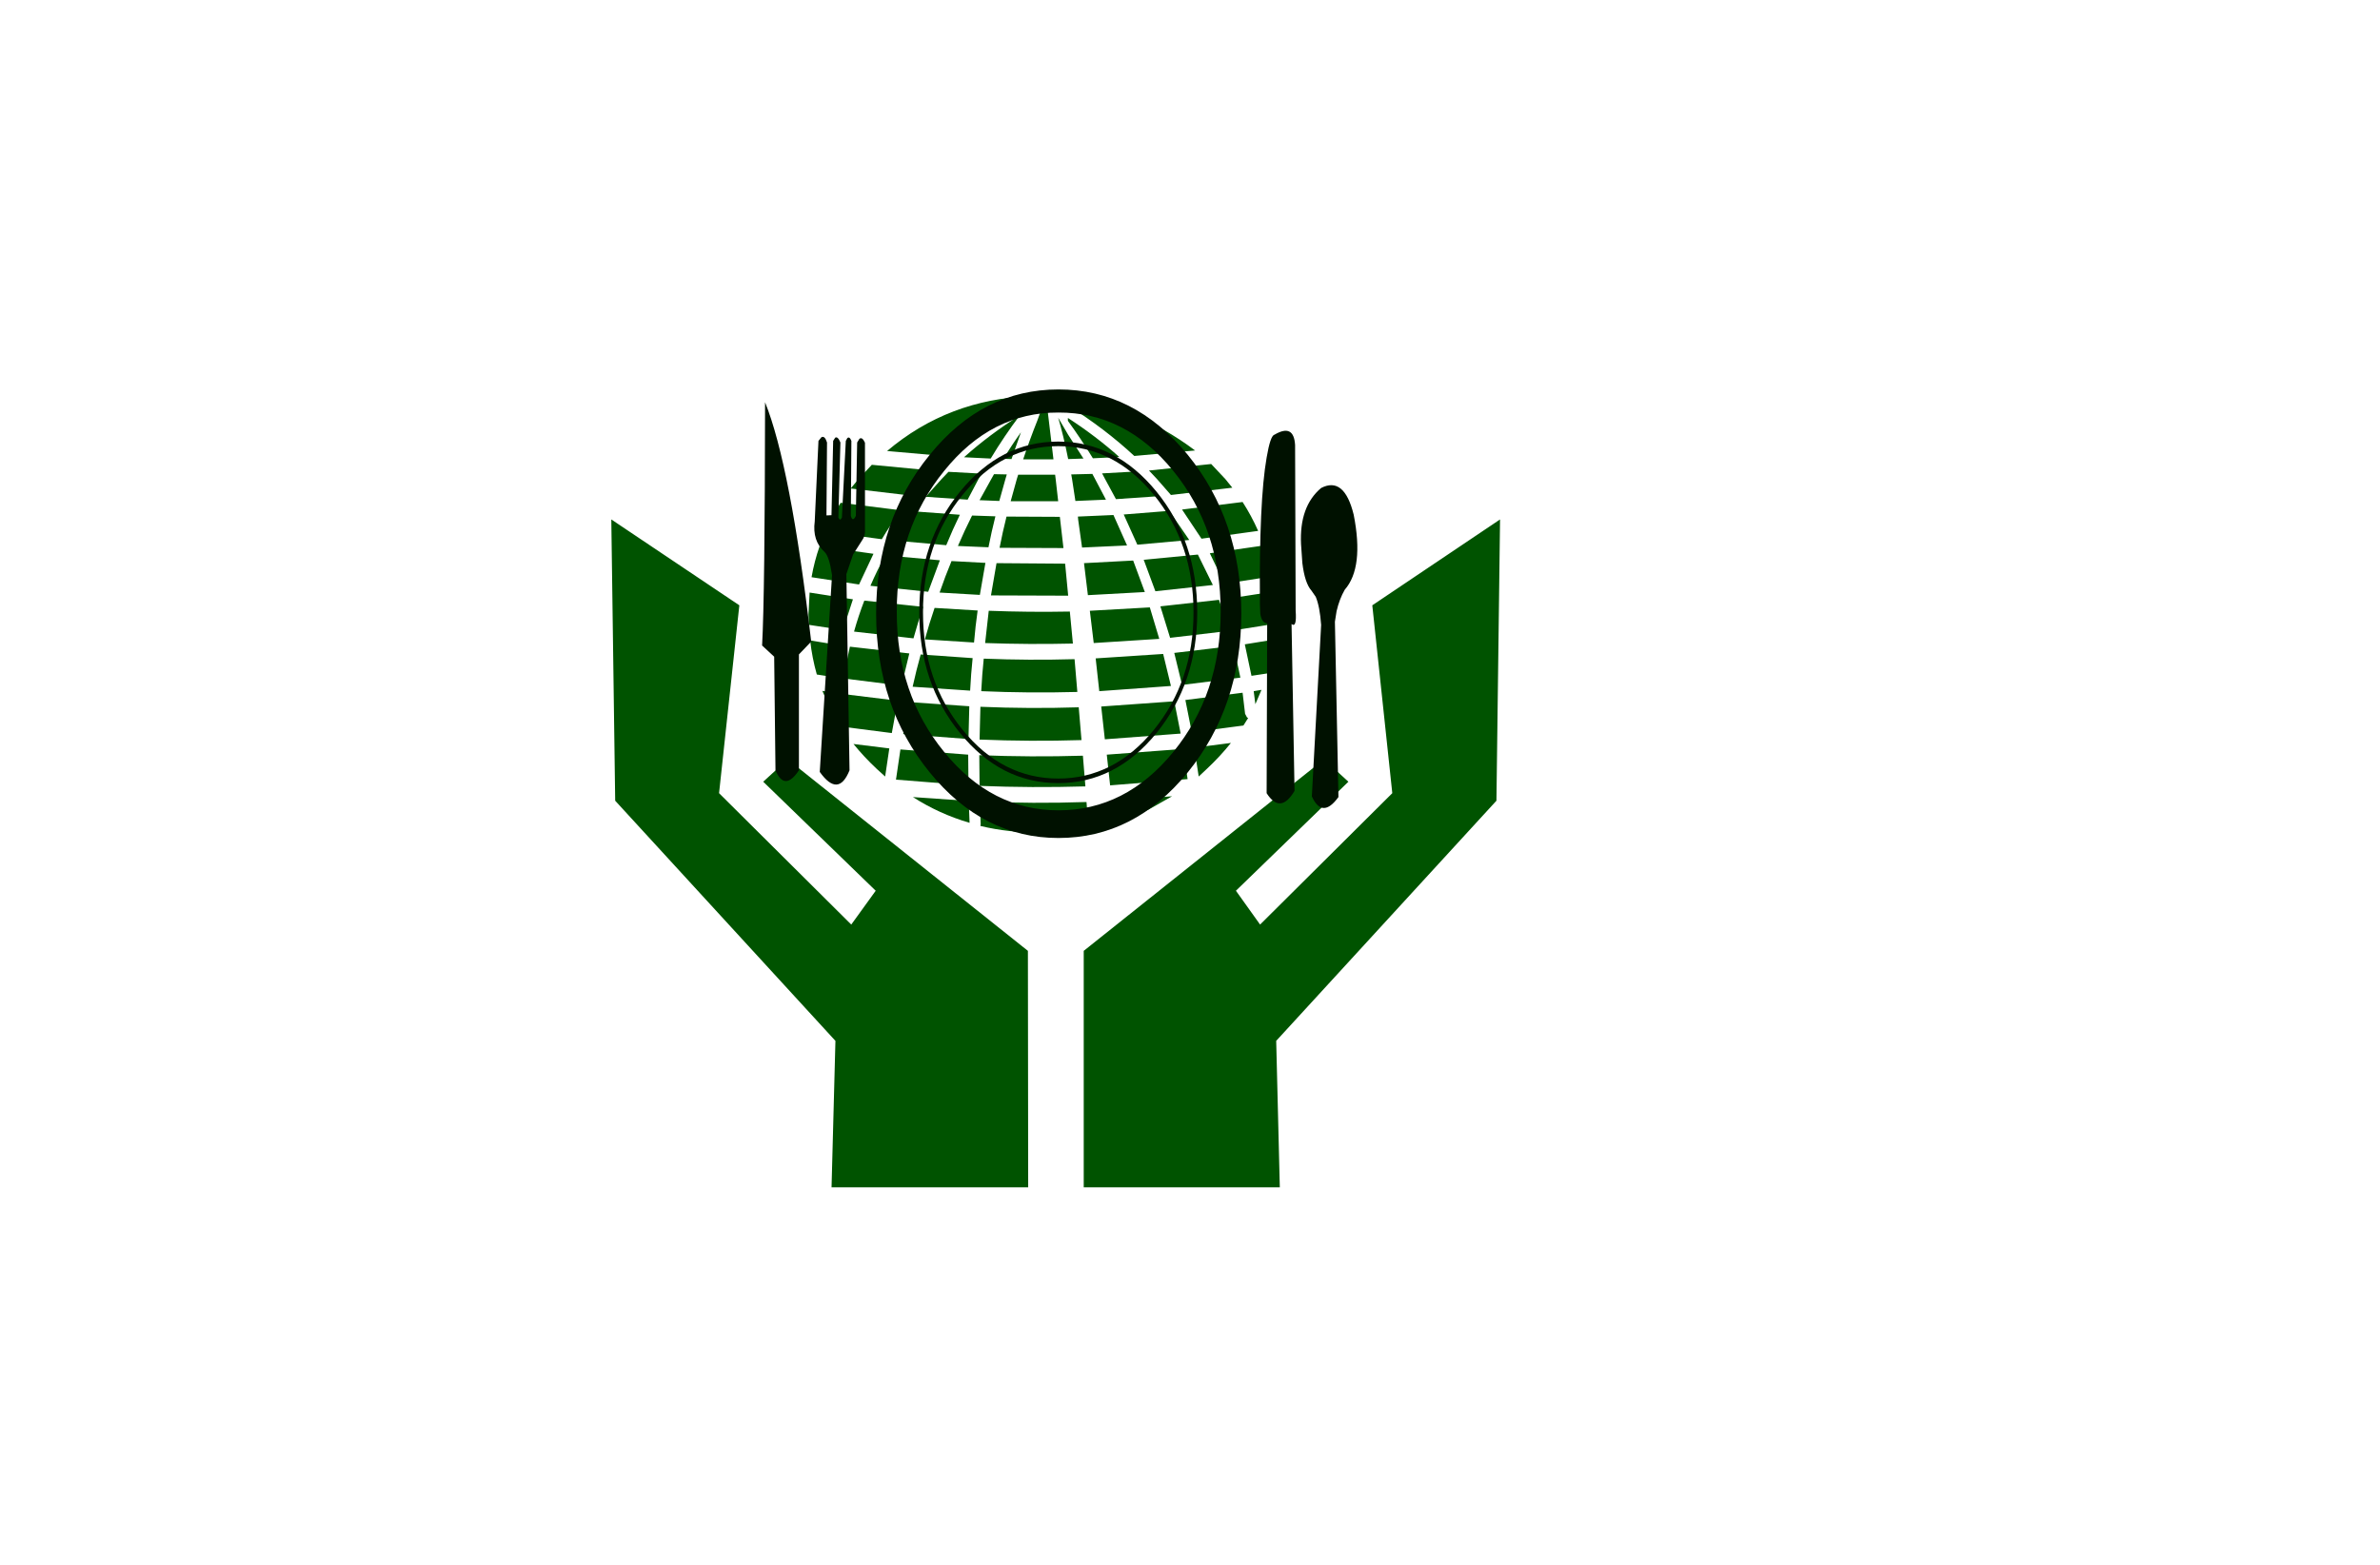
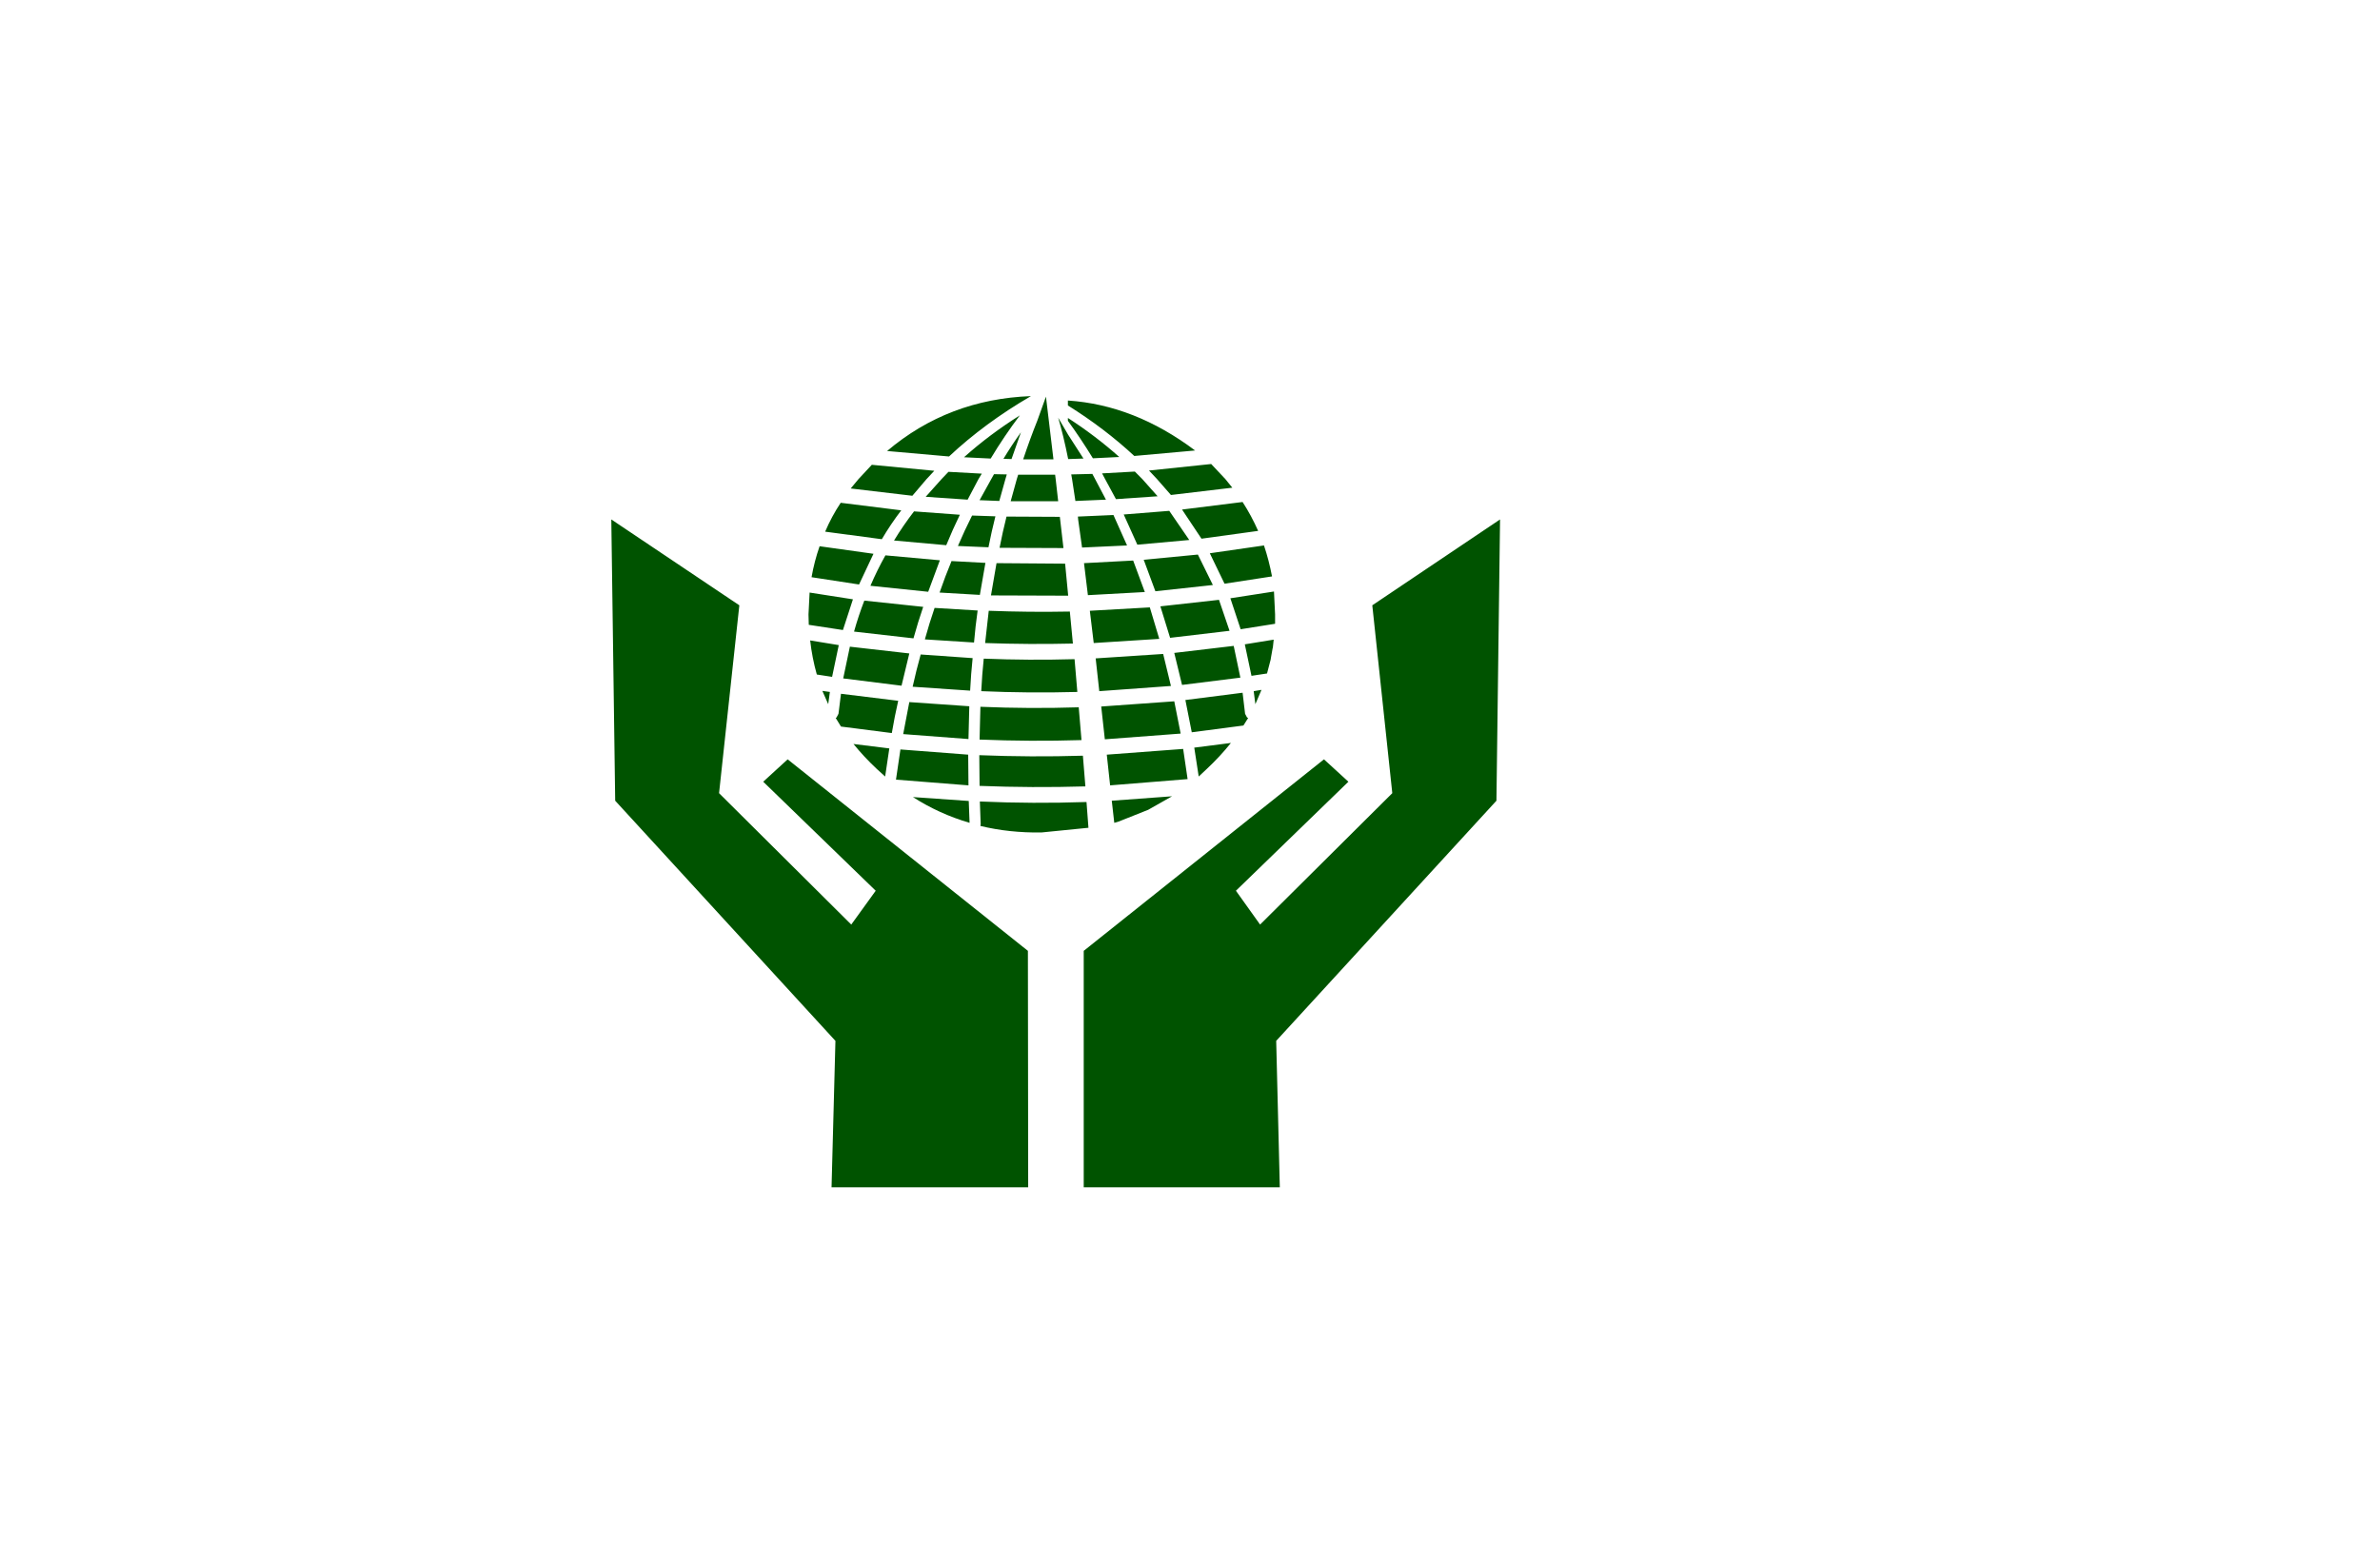
<svg xmlns="http://www.w3.org/2000/svg" version="1.1" id="svg215297" viewBox="0 0 584 384" height="384px" width="584px">
  <defs id="defs215299" />
  <g id="layer1" />
  <g id="g232269">
    <path d="M 137,40.2 140.6,76.3 116.8,101.55 112.45,95.05 132.7,74.1 128.3,69.8 85.05,106.6 l 0,45.45 35.3,0 L 119.7,123.9 159.35,77.75 160,23.7 137,40.2 m -25.2,-22.6 -11.05,1.4 L 98.25,15.95 96.8,14.3 108,13.05 l 2.55,2.9 1.25,1.65 M 82.2,4.75 q 2.35,3.45 4.5,7.2 l 4.75,-0.25 q -4.25,-4.05 -9.25,-7.5 l 0,0.55 m 0,-2.95 q 6.6,4.4 11.95,9.7 L 105.1,10.45 Q 94.2,1.7 82.2,0.85 l 0,0.95 M 87.1,15.95 l 1.95,3.95 -5.5,0.25 -0.6,-4.2 -0.15,-0.9 3.8,-0.1 0.5,1 m 1.8,0 1.95,3.85 7.5,-0.55 -2.75,-3.3 -1.35,-1.45 -5.9,0.35 0.55,1.1 m -6.7,-8.6 -1.75,-3.2 Q 81.4,7.55 82.25,12.1 l 2.75,-0.1 -2.8,-4.65 M 92.25,22.75 100.45,22.05 l 3.6,5.6 -9.35,0.9 L 92.25,22.75 m -8.2,1 L 84,23.15 90.4,22.85 92.85,28.7 84.75,29.1 84.05,23.75 M 82.25,38.35 l -13.9,-0.05 1,-6.2 12.35,0.1 0.55,6.15 m 3.55,-0.1 10.25,-0.6 -2.1,-6.05 -8.85,0.5 0.7,6.15 m 12.15,-0.75 L 108.3,36.3 105.6,30.45 l -9.75,1 2.1,6.05 m -1,3.1 1.7,6.05 L 86.85,47.45 86.15,41.25 96.95,40.6 m 19.5,-14.7 -10.2,1.5 -3.5,-5.6 10.9,-1.45 q 1.6,2.65 2.8,5.55 m -6.05,10.15 8.55,-1.4 Q 118.4,31.55 117.5,28.7 l -9.75,1.5 2.65,5.85 m 9.1,5.9 0,1.8 -6.2,1.05 -1.85,-5.95 7.85,-1.3 0.2,4.4 m -10.1,-2.8 1.9,5.95 L 100.6,46.45 98.85,40.4 109.4,39.15 m 9.85,7.65 -0.05,0.5 -0.1,1 -0.05,0.2 -0.3,1.8 -0.05,0.35 -0.65,2.65 -2.8,0.45 -1.2,-6.05 5.2,-0.9 m -7.2,1.2 -10.7,1.35 1.4,6.15 10.5,-1.4 -1.2,-6.1 m -10.7,10.65 -13.15,1 L 88.85,65.95 102.5,64.85 101.35,58.65 m 3.15,5.95 9.3,-1.3 0.85,-1.45 -0.2,-0.1 -0.35,-0.7 -0.45,-4.05 -10.3,1.4 1.15,6.2 M 115.95,59.2 l -0.3,-2.5 1.4,-0.25 -1.1,2.75 M 99.35,49.55 87.2,50.4 87.85,56.7 100.75,55.7 99.35,49.55 M 83.9,56.85 Q 75.25,57.1 66.6,56.7 66.75,53.5 67.05,50.45 q 8.15,0.35 16.35,0.1 l 0.5,6.3 m 0.75,9.25 q -9.2,0.3 -18.35,-0.1 L 66.45,59.7 q 8.85,0.4 17.7,0.1 l 0.5,6.3 m 1.25,16.85 -8.45,0.9 q -5.75,0.1 -11,-1.25 l 0.05,-0.35 -0.15,-4.35 Q 75.95,78.35 85.55,78 L 85.9,82.95 m 10.75,-3.45 4.3,-2.6 -10.85,0.85 0.45,4.25 0.8,-0.25 5.3,-2.25 m -11.3,-4.5 q -9.55,0.3 -19.05,-0.1 l -0.05,-5.9 q 9.3,0.4 18.65,0.1 l 0.45,5.9 M 89.8,74.8 103.75,73.6 102.95,67.8 89.2,68.9 89.8,74.8 M 105.75,73.1 l -0.8,-5.55 6.6,-0.9 q -1.95,2.6 -4.35,5 l -0.2,0.2 -1.25,1.25 M 83.1,47.55 q -7.9,0.2 -15.8,-0.1 l 0.65,-6.2 Q 75.25,41.55 82.55,41.4 l 0.55,6.15 M 76.7,4.7 q -1.35,3.6 -2.55,7.45 l 5.45,0 L 78.25,0.1 76.7,4.7 M 66.1,15.95 64.15,19.9 56.6,19.35 59.45,15.95 l 1.25,-1.4 6,0.35 L 66.1,15.95 m 2.8,-0.95 2.3,0.05 -0.25,0.9 -1.1,4.2 -3.55,-0.15 2.1,-4.05 0.5,-0.95 m -0.6,-3 Q 70.75,7.65 73.55,3.7 68.05,7.4 63.5,11.75 l 4.8,0.25 m 3.75,0.1 -1.45,-0.05 q 1.5,-2.65 3.15,-5.1 L 72.05,12.1 M 80,15.95 80.45,20.2 71.9,20.2 73,15.95 l 0.25,-0.85 6.65,0 L 80,15.95 M 60.8,11.6 49.65,10.55 Q 60.65,0.6 75.55,0 67.25,5.15 60.8,11.6 m -2.65,2.75 L 56.75,15.95 54.2,19.15 43.1,17.75 44.5,15.95 l 2.4,-2.75 11.25,1.15 m -7.25,13.4 q 1.65,-2.9 3.6,-5.6 L 62.75,22.8 q -1.3,2.85 -2.45,5.85 L 50.9,27.75 M 44.6,36.2 36.05,34.8 q 0.5,-3.05 1.45,-5.95 L 47.2,30.3 44.6,36.2 m 4.75,-5.6 9.8,0.95 -2.1,6.05 L 46.65,36.45 q 1.2,-3 2.7,-5.85 m 6.8,9.9 q -0.95,2.95 -1.75,6.05 L 43.7,45.25 Q 44.5,42.2 45.55,39.3 l 10.6,1.2 M 52.2,21.95 q -1.9,2.65 -3.5,5.55 L 38.5,26.05 q 1.15,-2.9 2.8,-5.55 L 52.2,21.95 M 80.75,23.2 l 0.65,6 -11.5,-0.05 q 0.55,-3.05 1.25,-6 L 80.75,23.2 M 69.15,23.1 64.95,22.95 q -1.35,2.85 -2.55,5.85 l 5.5,0.25 q 0.55,-3 1.25,-5.95 M 66.35,38.2 l -7.25,-0.45 q 1,-3.1 2.15,-6.05 l 6.1,0.35 -1,6.15 m -0.4,3 q -0.4,3 -0.65,6.15 L 56.45,46.75 Q 57.25,43.65 58.2,40.7 l 7.75,0.5 M 35.7,37.75 43.5,39.05 41.7,44.95 l -6.15,-1 -0.05,-2 L 35.7,37.75 M 23.05,40.2 19.4,76.3 43.2,101.55 47.6,95.05 27.35,74.1 31.75,69.8 75,106.6 l 0.05,45.45 -35.4,0 L 40.35,123.9 0.7,77.75 0,23.7 23.05,40.2 M 38,56.65 l 1.35,0.2 L 39.05,59.2 38,56.65 M 37,53.5 39.75,53.95 40.95,47.85 35.8,46.95 Q 36.15,50.3 37,53.5 m 27.6,3.1 -10.35,-0.75 q 0.65,-3.15 1.45,-6.2 l 9.35,0.7 q -0.3,3.05 -0.45,6.25 M 64.3,65.9 52.55,64.95 l 1.1,-6.15 10.8,0.8 -0.15,6.3 M 42.95,48.15 53.65,49.45 52.25,55.65 41.75,54.25 42.95,48.15 m -1.6,15.35 -0.95,-1.65 0.15,-0.1 0.35,-0.7 L 41.35,57.2 51.65,58.55 Q 51,61.6 50.5,64.75 l -9.15,-1.25 m 7.95,9.6 -1.5,-1.45 Q 45.5,69.35 43.6,66.85 L 50.05,67.7 l -0.75,5.4 m 2.75,-5.2 12.2,1 0.05,5.9 L 51.25,73.7 52.05,67.9 M 64.5,82 Q 59.05,80.3 54.3,77.05 l 10.05,0.75 L 64.5,82" transform="matrix(1.363,0,0,1.277,150,97.201)" id="path232265" style="fill:#005300;fill-opacity:1" />
-     <path d="M 135.6,14.9 Q 133.55,24.4 133.8,47.05 l 0.1,2.05 q 0.4,2 1.85,2.05 l -0.15,37.15 q 3.7,4.7 7.5,-0.5 L 142.3,51.3 q 1.45,0.95 1.1,-2.95 L 143.25,12.15 Q 142.9,7.4 137.7,9.9 136.6,10.1 135.6,14.9 M 145.2,37.95 Q 145.85,42.35 147.65,44 L 148.8,45.35 Q 149.9,47.5 150.25,51.5 l -2.5,37.5 q 2.8,5 7.15,0.15 L 153.95,50.8 154.4,48.5 q 0.75,-2.65 2.2,-4.7 Q 161.8,38.95 159,27.4 156.45,18.95 150.25,21.55 144.35,25.6 144.85,33.85 L 145.2,37.95 M 106,22.35 Q 95,11.4 79.6,11.4 64.15,11.4 53.2,22.35 42.2,33.3 42.25,48.75 42.2,64.15 53.2,75.15 64.15,86.1 79.6,86.1 95,86.1 106,75.15 q 10.95,-11 10.95,-26.4 0,-15.45 -10.95,-26.4 m 9.95,26.4 q 0,15 -10.65,25.7 -10.7,10.65 -25.7,10.65 -15.05,0 -25.7,-10.65 Q 43.2,63.75 43.25,48.75 43.2,33.7 53.9,23.05 64.55,12.4 79.6,12.4 q 15,0 25.7,10.65 Q 115.95,33.7 115.95,48.75 M 128.8,49 Q 128.75,28.65 114.4,14.3 100,0 79.65,0 59.3,0 45.05,14.3 30.65,28.65 30.65,49 30.65,69.35 45.05,83.75 59.4,98.1 79.65,98.1 100,98.1 114.4,83.75 128.75,69.35 128.8,49 m -5.55,-0.4 q 0,18 -12.75,30.7 -12.8,12.75 -30.85,12.75 -17.95,0 -30.7,-12.75 -12.8,-12.7 -12.75,-30.7 -0.05,-18.05 12.75,-30.8 Q 61.6,5 79.65,5.05 97.7,5 110.5,17.8 q 12.75,12.75 12.75,30.8 M 27.65,11.65 l 0,19.05 Q 27.8,32 26.8,33.1 l -2.35,3 L 22.65,40.4 23.5,83.3 q -3,6.05 -8,0.35 l 3.3,-43.05 q -0.75,-4.1 -2,-5.05 Q 13.45,33.1 14.15,28.85 l 1,-17.6 0.8,-0.8 q 0.9,-0.4 1.5,1.15 L 17.3,27.55 18.65,27.5 19.1,11.25 l 0.55,-0.7 q 0.7,-0.35 1.4,1.05 L 20.5,28 q 0.45,0.9 0.95,0 L 22.5,11.25 l 0.4,-0.6 q 0.6,-0.45 1.1,0.6 l -0.15,16.4 q 0.5,1.45 1.35,0 L 25.55,11.6 26.15,10.8 q 0.75,-0.5 1.5,0.85 M 3.6,83.3 3.25,58.45 0,56 Q 0.75,45 0.8,2.8 7.65,16.6 13.2,55.15 l -3.3,2.8 0,25.35 q -3.85,4.7 -6.3,0" transform="matrix(0.913,0,0,1.122,187,95.567)" id="path232267" style="fill:#001100;fill-opacity:1" />
  </g>
</svg>